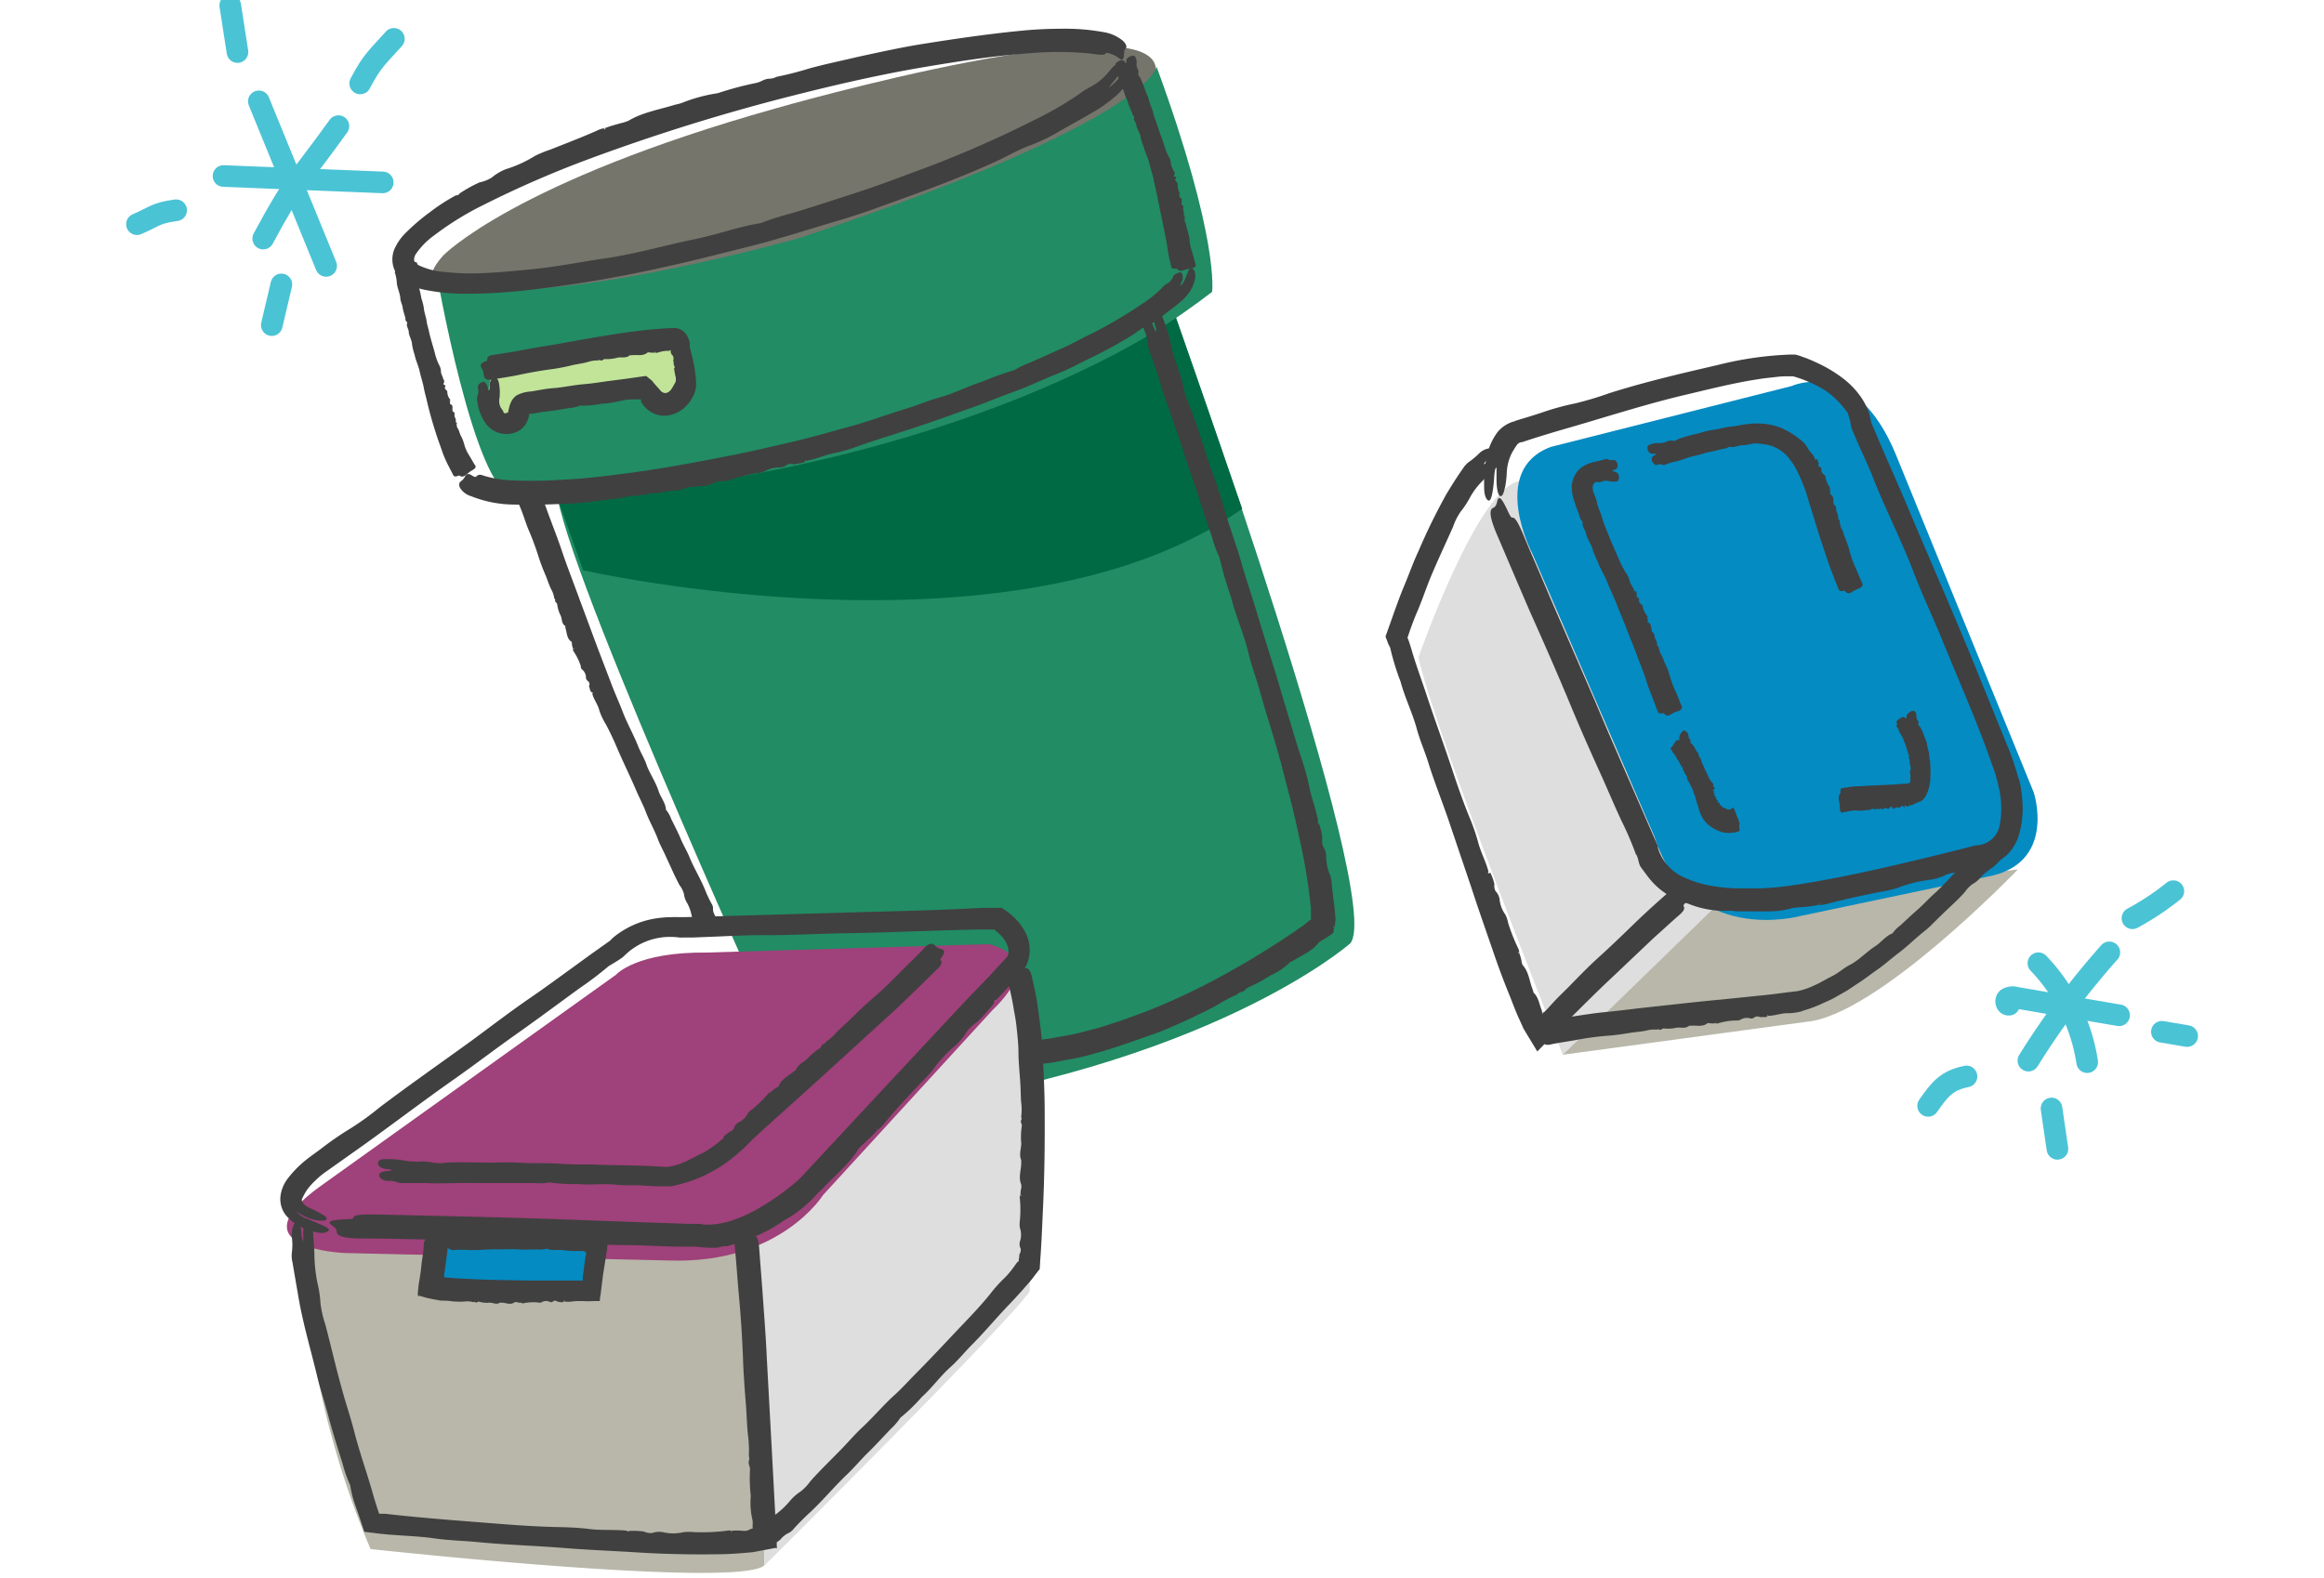
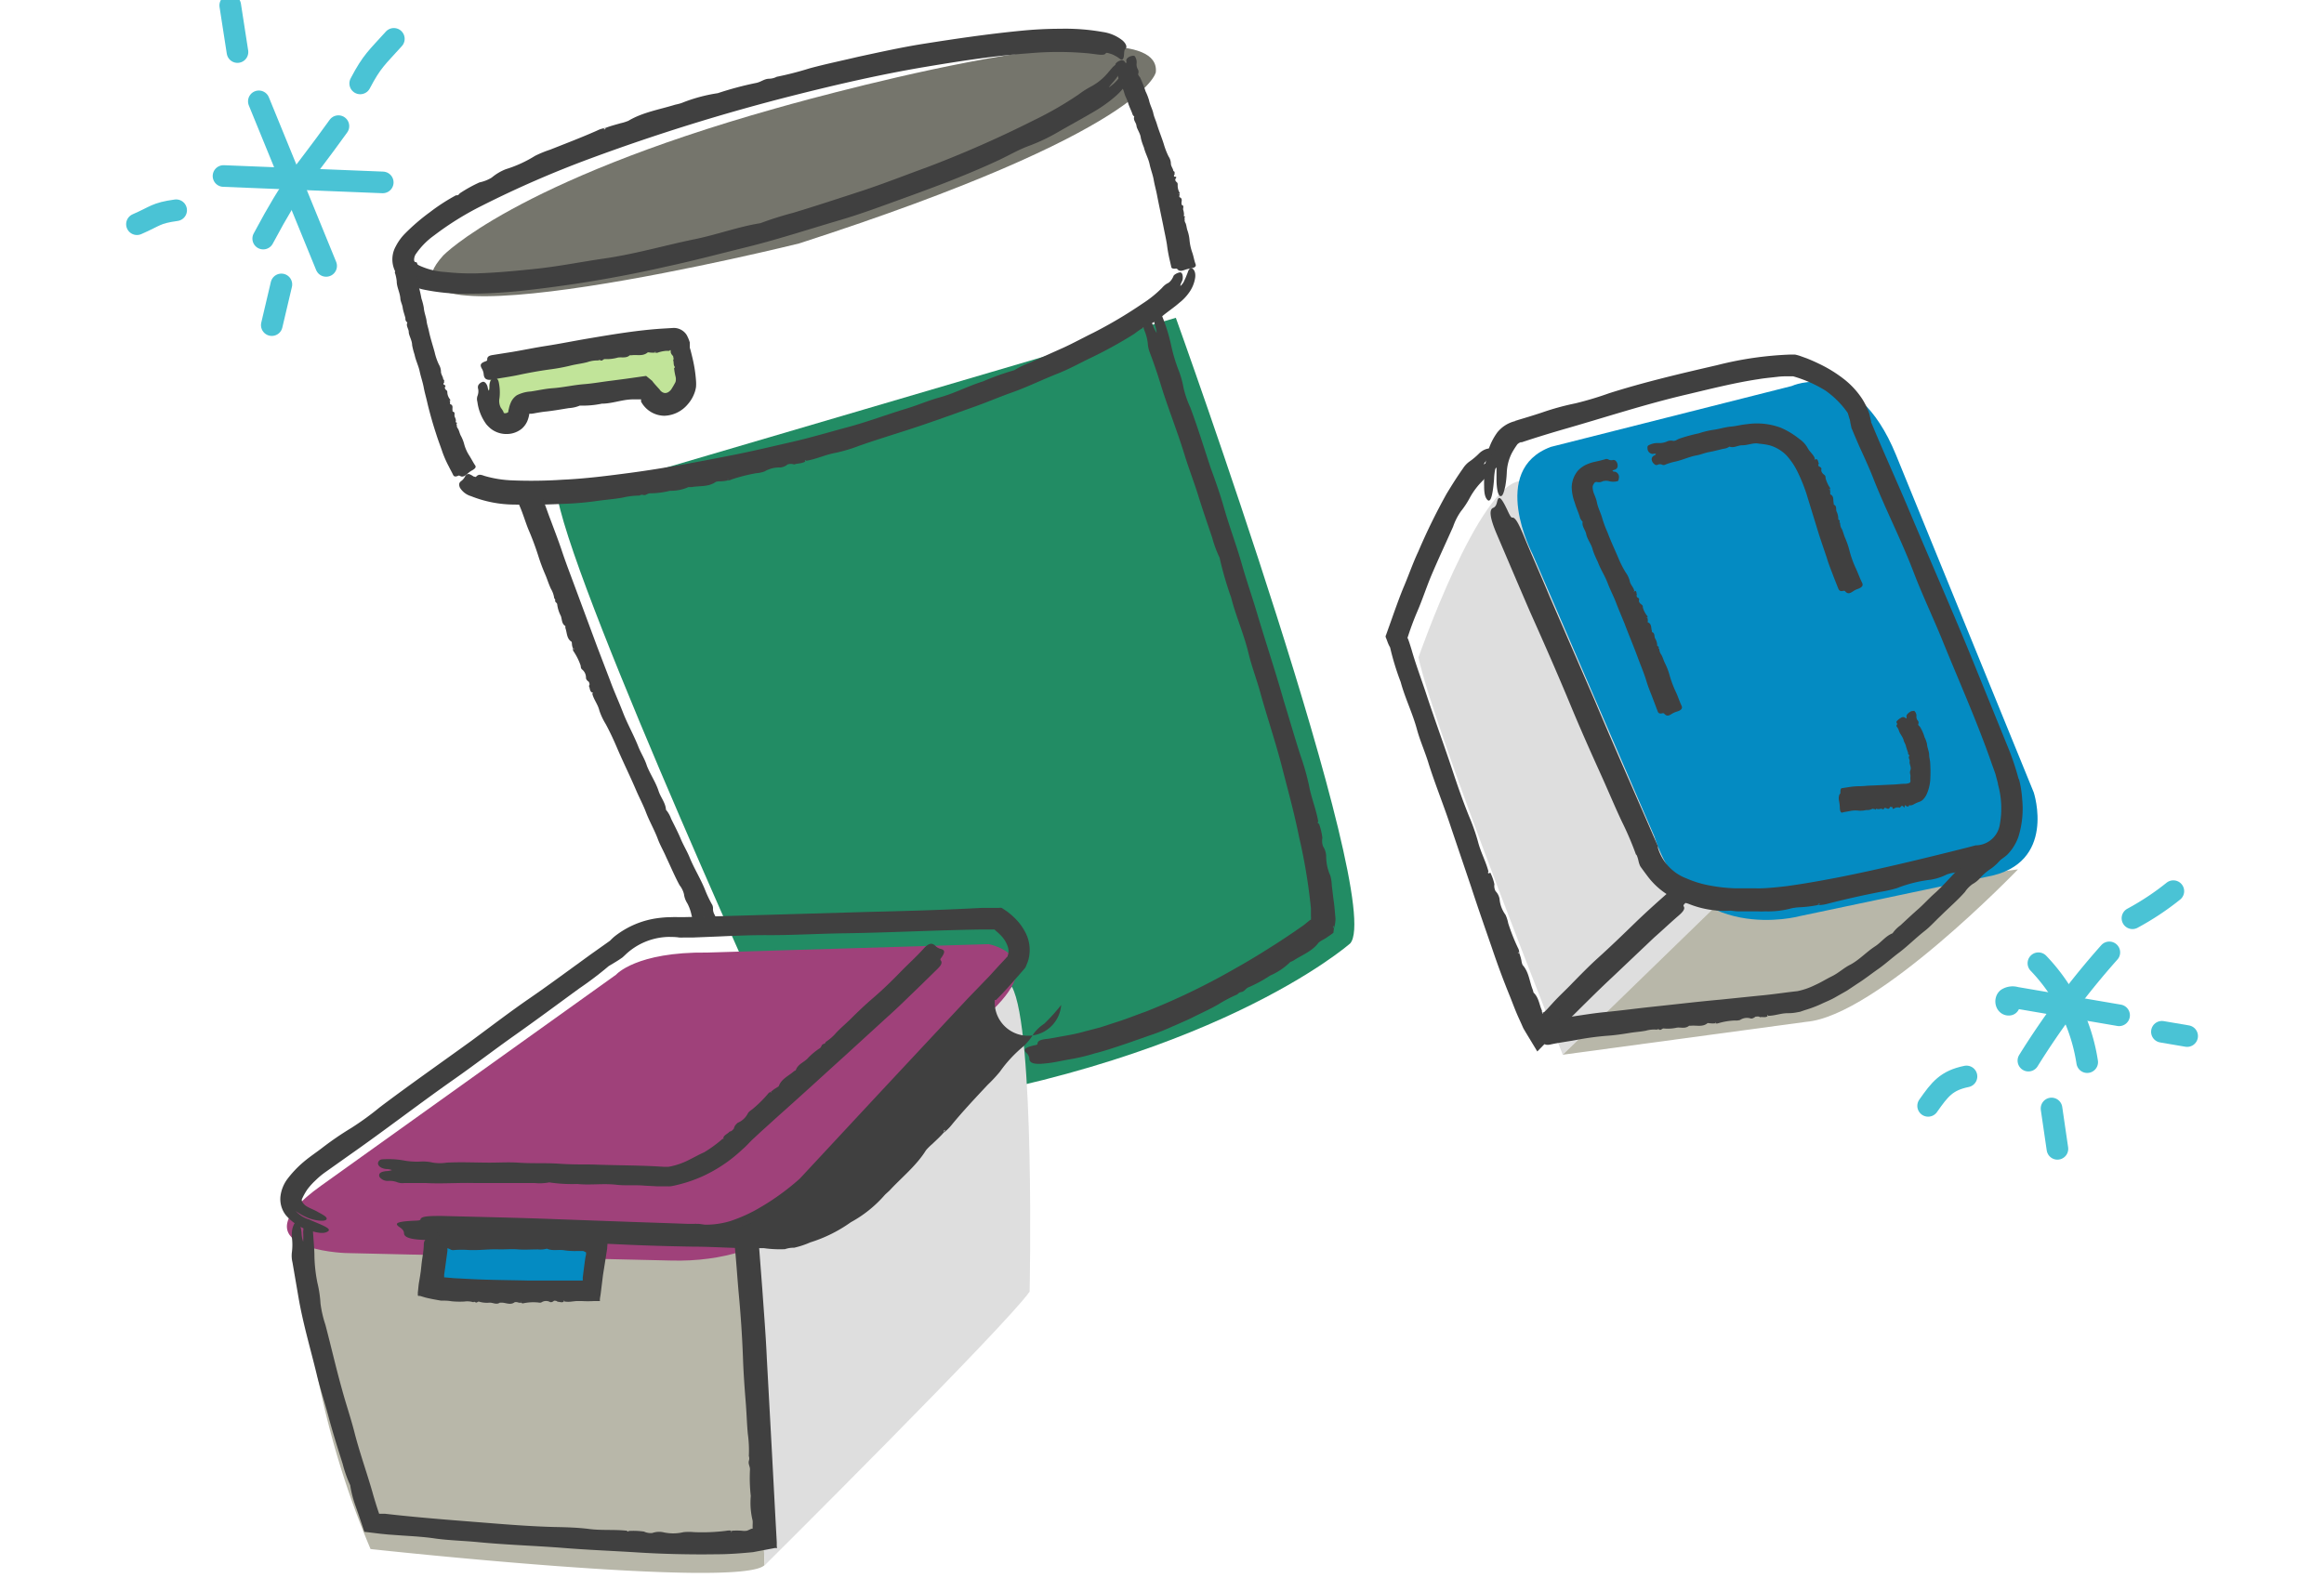
<svg xmlns="http://www.w3.org/2000/svg" id="Layer_1" data-name="Layer 1" viewBox="0 0 276.27 187.67">
  <title>pellet-3</title>
  <path d="M92.16,12.9S138.3-.36,137.4,8.59c0,0-1.09,7-42.41,20.36,0,0-52.89,13.11-42.3,1.43C52.69,30.38,61.07,21.65,92.16,12.9Z" style="fill:#75756c" />
  <path d="M168.62,78.18s7.19-20.68,12.2-21l22.84,50.88-17.88,17.37S170.68,87.51,168.62,78.18Z" style="fill:#dedede" />
  <path d="M239.89,103.38s-16.77,17.45-25.19,18.13l-28.92,3.91,17.88-17.37Z" style="fill:#b8b7a9" />
  <path d="M139.78,37.79s25,69.5,20.73,74.39c0,0-16.81,14.86-56.44,20,0,0-7.68-.61-10.45-6.13,0,0-24.82-54.4-27.3-66.66Z" style="fill:#228c64" />
  <path d="M182.19,65.9s-5.27-10,2.17-12.76L213,45.9s7.58-3.54,12.39,8.19l16.38,40.15s2.78,8.47-5.49,10l-22.34,4.7s-13.1,3.59-17.28-9.49Z" style="fill:#048bc2" />
-   <path d="M51.85,32.25S56.36,58.37,61,59c0,0,48.87,2,83.09-24.29,0,0,.93-6.22-6.6-26.78,0,0-.52,6.37-42.42,20.36C95.09,28.32,57.36,38.9,51.85,32.25Z" style="fill:#228c64" />
  <path d="M76.48,45.77s2.65,4.64,5.24.16l-1.39-5.69L58.68,43.48S56.59,50.06,60,50.17l2.56-2.58Z" style="fill:#c1e499" />
-   <path d="M66.32,59.35l3,8.46s51.46,11.7,78.35-7.31l-7.86-22.71S115.15,55.82,66.32,59.35Z" style="fill:#006a44" />
  <path d="M51.16,152.64l1-6.48,19,.37-1,6.11S60.13,155.62,51.16,152.64Z" style="fill:#75756c" />
  <path d="M90.89,186.11s-.75-34.37-2.64-37.34l-52.42-1.14a105.75,105.75,0,0,0,8.22,36.57S88,189,90.89,186.11Z" style="fill:#b8b7a9" />
  <path d="M122.4,153.59s.66-31.26-2.11-36.26l-32,31.44,2.64,37.34S119.52,157.69,122.4,153.59Z" style="fill:#dedede" />
  <path d="M41.05,149s-13.47-.45-2.89-8L73.24,115.9s2.35-2.73,10.85-2.63l33.43-1s7.24,1.3.46,7.85l-20.15,22s-5.06,8.16-18.14,7.77Z" style="fill:#9f417a" />
  <polygon points="52.2 146.16 51.16 152.64 70.19 152.65 71.23 146.53 52.2 146.16" style="fill:#048bc2" />
  <path d="M54.36,23.22c-.06,0-.1,0-.15,0a23,23,0,0,0-3.09,2,24.48,24.48,0,0,0-3,2.58,6.06,6.06,0,0,0-1.06,1.47,3.19,3.19,0,0,0,1.35,4.43,5.42,5.42,0,0,0,.89.42c.3.12.58.19.85.27a24.31,24.31,0,0,0,5.85.53c1.89,0,3.76-.13,5.61-.3a149,149,0,0,0,17.65-2.93c3.16-.68,6.29-1.51,9.41-2.28,3.74-.92,7.38-2.12,11.06-3.2,2.57-.75,5.08-1.69,7.59-2.6,3.88-1.4,7.74-2.85,11.48-4.6,1.17-.56,2.35-1.24,3.56-1.68a22.15,22.15,0,0,0,3.51-1.68c1.43-.82,2.87-1.6,4.27-2.43a17,17,0,0,0,2.36-1.68,8.31,8.31,0,0,0,2-2.51,2.65,2.65,0,0,0,.3-1.42,1.28,1.28,0,0,0-.27-.73c-.25-.29-.37,0-.47.54a5.39,5.39,0,0,1-1,1.8,5.32,5.32,0,0,1-1.25,1.18c.28-.42.75-.85,1.05-1.33a2.65,2.65,0,0,0,.45-1.1c.05-.32-.08-.53-.2-.56s-.44.21-.81.55c-.21.23-.5.6-.81.94a6.63,6.63,0,0,1-1.85,1.42,11.27,11.27,0,0,0-1.44.93,42.34,42.34,0,0,1-5.34,3.07,132.64,132.64,0,0,1-12.66,5.57c-2.53.92-5.09,1.93-7.63,2.77-2.79.91-5.54,1.82-8.33,2.66a40.27,40.27,0,0,0-3.85,1.22c-2.58.41-5.12,1.35-7.74,1.89-3.57.73-7.09,1.77-10.82,2.31-2.58.37-5.29.92-8,1.21-2.44.26-4.88.49-7.3.56A28.47,28.47,0,0,1,53,32.35a8.59,8.59,0,0,1-3.19-.79c-.37-.22-.56-.45-.58-.59a1.24,1.24,0,0,1,.26-.84A8.88,8.88,0,0,1,51.6,28a35.54,35.54,0,0,1,5.65-3.52,123.41,123.41,0,0,1,13-5.66,237.19,237.19,0,0,1,23.92-7.43c5.21-1.32,10.45-2.53,15.73-3.42,4.12-.69,8.25-1.34,12.38-1.63a38.7,38.7,0,0,1,7.06,0c1.1.11,1.92.33,2.11,0,.06-.13.37,0,.68.09a4,4,0,0,1,1.06.62c.19.09.35.06.41-.38s0-.69.2-.87.11-.58-.37-1a4.85,4.85,0,0,0-2.36-1,25.4,25.4,0,0,0-5-.38c-1.63,0-3.24.09-4.83.25-3.84.38-7.61.93-11.39,1.53-2.62.41-5.26,1-7.82,1.55-1.93.46-3.88.86-5.8,1.38a38.09,38.09,0,0,1-3.89,1h0a2.12,2.12,0,0,1-.86.23h0c-.65,0-1,.4-1.63.51a38.85,38.85,0,0,0-4.52,1.21A19.12,19.12,0,0,0,81,12.26a7.6,7.6,0,0,1-.74.19c-1.87.58-3.87.9-5.57,1.92a5.94,5.94,0,0,1-.94.29c-.58.17-1.15.31-1.74.54l-.09.18c-.35,0,0-.1.13-.18a3.53,3.53,0,0,0-1.1.34c-1.8.8-3.67,1.51-5.53,2.25a13.53,13.53,0,0,0-1.81.74,14.78,14.78,0,0,1-3.48,1.59,6.09,6.09,0,0,0-1.68,1l0,0a4.56,4.56,0,0,1-1.45.57h0A16.46,16.46,0,0,0,54.64,23,.43.43,0,0,1,54.36,23.22Z" style="fill:#404040" />
  <path d="M95.78,54.72s0,.05.08.07c1.18-.19,2.24-.72,3.46-.94a18.67,18.67,0,0,0,2.84-.85c1.74-.61,3.51-1.16,5.26-1.72,2.83-.9,5.62-1.92,8.43-2.92,1.52-.54,3-1.18,4.53-1.72,1.82-.65,3.54-1.5,5.34-2.21,1.25-.49,2.43-1.13,3.64-1.73a52,52,0,0,0,5.48-3,9.55,9.55,0,0,1,1.68-1.07,6.28,6.28,0,0,0,1.68-1.06c.66-.55,1.36-1,2-1.57a5.53,5.53,0,0,0,1.11-1.15,4.05,4.05,0,0,0,.76-1.78c.11-.73-.17-1.05-.35-1.16s-.37.07-.48.35a4.87,4.87,0,0,1-.18.47,4.28,4.28,0,0,1-.24.56,1.73,1.73,0,0,1-.5.72c0-.27.22-.52.27-.81s0-.85-.33-.81a1.45,1.45,0,0,0-.62.27.44.44,0,0,0-.14.16,1.29,1.29,0,0,1-.1.22,1.83,1.83,0,0,1-.27.39,1.1,1.1,0,0,1-.42.3,2.47,2.47,0,0,0-.58.51,13.58,13.58,0,0,1-2.28,1.84,53.5,53.5,0,0,1-5.84,3.47c-1.2.58-2.4,1.25-3.61,1.8l-4,1.79a9.56,9.56,0,0,0-1.82.88,31,31,0,0,0-3.74,1.34c-1.74.53-3.37,1.42-5.19,1.91-1.26.35-2.54.9-3.84,1.3-2.36.71-4.66,1.59-7.06,2.23-2.19.59-4.38,1.24-6.6,1.75s-4.61,1.08-6.93,1.54c-4.1.81-8.2,1.59-12.33,2.14-2.65.35-5.3.69-7.94.81a56.85,56.85,0,0,1-6.11.08,13.55,13.55,0,0,1-3.22-.52c-.43-.15-.71-.25-1,.06-.09.12-.19,0-.33,0a2.06,2.06,0,0,0-.53-.29c-.15,0-.31,0-.46.26a1.56,1.56,0,0,1-.48.58c-.23.16-.31.39-.15.77A2.3,2.3,0,0,0,56,59a14,14,0,0,0,5.19,1c2,.05,3.91,0,5.84-.09a35.76,35.76,0,0,0,4-.35c1-.14,2-.21,3-.39a8.76,8.76,0,0,1,2-.24h0a.49.49,0,0,1,.44-.07h0c.34.08.49-.21.84-.2a9.86,9.86,0,0,0,2.33-.3,5.07,5.07,0,0,0,2.2-.44s.25,0,.38,0c1-.17,2,0,2.88-.62a1.4,1.4,0,0,1,.49-.06,4.71,4.71,0,0,0,.91-.11l0-.15c.18,0,0,.09-.06.14A1,1,0,0,0,87,57a20.38,20.38,0,0,1,2.89-.73,3.77,3.77,0,0,0,1-.21,3.43,3.43,0,0,1,1.84-.47,1.55,1.55,0,0,0,.89-.36h0a1.19,1.19,0,0,1,.78,0h0c.44-.15.94-.09,1.34-.36C95.65,54.79,95.66,54.73,95.78,54.72Z" style="fill:#404040" />
  <path d="M139.41,20.4s.05,0,.08,0c0-.35-.31-.6-.3-1a1.59,1.59,0,0,0-.27-.79,8.76,8.76,0,0,1-.57-1.47c-.25-.8-.58-1.58-.82-2.38-.13-.44-.34-.85-.43-1.3s-.4-1-.51-1.55a6.72,6.72,0,0,0-.41-1.05,14.12,14.12,0,0,0-.64-1.63c-.1-.16-.29-.3-.22-.51a.63.63,0,0,0-.09-.54,1.21,1.21,0,0,1-.11-.68,1.28,1.28,0,0,0-.19-.77c-.06-.11-.19-.12-.37-.08-.39.07-.69.33-.68.57a.33.33,0,0,1,0,.27c-.13,0-.14-.12-.2-.19a.46.46,0,0,0-.51-.1,1.1,1.1,0,0,0-.53.35.21.21,0,0,0,0,.24.37.37,0,0,1,0,.39c-.08.11,0,.19,0,.26a3.69,3.69,0,0,1,.31.84c.16.64.56,1.19.72,1.83.1.38.32.71.42,1.08s.3.77.45,1.15c.08.18.09.38.3.51-.16.44.22.71.26,1.1s.48.93.52,1.48a7.32,7.32,0,0,0,.36,1.09c.16.68.53,1.3.68,2s.38,1.23.49,1.87.31,1.31.43,2c.23,1.15.47,2.3.71,3.46.14.74.31,1.47.43,2.21A16.8,16.8,0,0,0,139,30.7l.23,1c0,.16.13.29.53.24.15,0,.16,0,.21.08.19.21.4.24.85.08a3.55,3.55,0,0,1,.66-.17c.54-.08.74-.23.65-.51-.17-.44-.23-.9-.38-1.34a6.27,6.27,0,0,1-.35-1.6,4.7,4.7,0,0,0-.25-1.11c-.09-.27-.1-.56-.21-.83a.68.68,0,0,1-.09-.56h0c-.09,0-.07-.07,0-.13h0c.11-.12-.17-.11-.12-.22s0-.45-.07-.67.17-.49-.2-.61c0,0,0-.08,0-.12-.05-.27.19-.63-.26-.79,0,0,0-.1,0-.15s.06-.19,0-.27l-.14,0c.07-.07.09,0,.13,0s.07-.12,0-.17A1.69,1.69,0,0,1,140,22c0-.09,0-.2-.05-.27s-.36-.26-.18-.51-.06-.18-.2-.23h0c0-.08-.06-.15.08-.25h0c-.07-.12.07-.3-.12-.38S139.39,20.43,139.41,20.4Z" style="fill:#404040" />
  <path d="M52.61,45.13l.08,0c0-.35-.29-.59-.27-1a1.78,1.78,0,0,0-.25-.79,7,7,0,0,1-.5-1.46c-.22-.8-.48-1.59-.66-2.4-.08-.44-.25-.87-.3-1.32s-.29-1-.33-1.57a7.27,7.27,0,0,0-.28-1.09,14.13,14.13,0,0,0-.4-1.68c-.06-.17-.23-.33-.12-.53a.66.66,0,0,0,0-.55,1.13,1.13,0,0,1,0-.68,1.31,1.31,0,0,0,0-.76c0-.12-.17-.14-.35-.15-.39,0-.75.18-.78.42s0,.17-.08.26-.11-.15-.16-.22a.45.45,0,0,0-.48-.21,1,1,0,0,0-.6.25c-.09.08-.06.16-.05.24a.38.38,0,0,1-.1.38.25.25,0,0,0,0,.27,4.78,4.78,0,0,1,.18.9c0,.68.36,1.3.43,2,0,.38.23.75.28,1.14s.21.81.32,1.22c0,.19,0,.39.24.54-.2.43.16.75.16,1.14s.4,1,.4,1.55a8.16,8.16,0,0,0,.29,1.13c.14.7.47,1.34.61,2s.36,1.26.48,1.91.33,1.33.47,2c.29,1.18.62,2.35,1,3.5.23.75.52,1.48.77,2.23a12.64,12.64,0,0,0,.75,1.68c.16.33.34.64.51,1,.08.15.21.26.58.1.14-.07.16,0,.22,0,.25.16.45.12.83-.18A3.34,3.34,0,0,1,56,56c.49-.25.64-.45.48-.67s-.44-.75-.67-1.12a4.77,4.77,0,0,1-.64-1.44,4.54,4.54,0,0,0-.41-1c-.12-.25-.17-.52-.3-.77a.63.63,0,0,1-.15-.53h0c-.09,0-.08-.06,0-.12h0c.09-.13-.18-.09-.14-.2.08-.26-.07-.44-.13-.65s.13-.48-.24-.57c0,0,0-.08,0-.12-.07-.26.15-.63-.3-.76,0,0,0-.09,0-.14s0-.19,0-.26l-.13,0c.06-.07.09,0,.12,0a.12.12,0,0,0,0-.17,1.45,1.45,0,0,1-.31-.76c0-.09,0-.2-.06-.27s-.36-.24-.18-.5c.07-.09-.06-.17-.2-.21h0c0-.08-.07-.15.07-.25h0c-.07-.11.08-.29-.11-.37S52.6,45.17,52.61,45.13Z" style="fill:#404040" />
  <path d="M156.64,97.8s0-.06.07-.09c-.24-1.46-.82-2.8-1.1-4.31a29.24,29.24,0,0,0-1-3.53c-.7-2.16-1.33-4.36-2-6.54-1-3.53-2.16-7-3.21-10.53-.57-1.91-1.23-3.79-1.77-5.7-.65-2.28-1.49-4.49-2.14-6.77-.45-1.59-1-3.13-1.57-4.69-.8-2.41-1.54-4.84-2.43-7.21a11.94,11.94,0,0,1-.79-2.29,11.33,11.33,0,0,0-.66-2.29,20,20,0,0,1-.83-2.85,21.16,21.16,0,0,0-1-3.26c-.19-.51-.37-.66-.59-.72-.44-.12-.6.59-.34,1.57a4.42,4.42,0,0,1,.22,1,4.41,4.41,0,0,1-.46-.95c-.23-.51-.5-1-.79-1s-.35.4-.37.87a2.75,2.75,0,0,0,.23.95,5.31,5.31,0,0,1,.35,1.55,3.94,3.94,0,0,0,.29,1.08c.46,1.23.88,2.46,1.26,3.72.85,2.75,1.93,5.42,2.78,8.19.49,1.61,1.11,3.2,1.61,4.79.54,1.75,1.13,3.45,1.71,5.17a13.48,13.48,0,0,0,.87,2.35,40.08,40.08,0,0,0,1.38,4.76c.55,2.19,1.5,4.29,2.05,6.57.37,1.58,1,3.19,1.44,4.82.82,2.95,1.81,5.84,2.57,8.83.7,2.72,1.45,5.44,2,8.19a66.71,66.71,0,0,1,1.42,8.54V109a.62.62,0,0,1,0,.25l0,.13-.07,0,0,0-.15.11L155,110l-1.36.94c-.92.62-1.85,1.24-2.79,1.82-1.87,1.2-3.8,2.3-5.74,3.37a81.13,81.13,0,0,1-8.92,4.17c-1.2.42-2.38.91-3.59,1.28l-1.81.59-1.84.48a20,20,0,0,1-2.14.48l-2.16.39c-.69.06-1.31.17-1.31.57,0,.16-.22.18-.47.23-1,.24-1.28.46-.84.9a1,1,0,0,1,.33.65c0,.55.58.73,1.84.59,1-.08,2-.33,3-.5a22.46,22.46,0,0,0,2.94-.7c1.17-.29,2.31-.68,3.45-1.06s2.25-.79,3.39-1.18a24.58,24.58,0,0,0,2.33-.93c.76-.33,1.53-.66,2.25-1,1.11-.57,2.25-1.06,3.32-1.69a17.3,17.3,0,0,1,2.22-1.16v0a.77.77,0,0,1,.48-.28h0c.41-.08.49-.44.89-.58A16.53,16.53,0,0,0,151,116a7.78,7.78,0,0,0,2.33-1.55c0-.06.28-.13.42-.22,1-.66,2.24-1.1,3-2.14a2.57,2.57,0,0,1,.53-.34l.19-.11.35-.23c.22-.15.46-.31.69-.49l.06-.48-.11-.21c.12-.35.08.07.09.25a4.09,4.09,0,0,0,.21-1.25c-.07-.69-.11-1.38-.2-2s-.15-1.28-.24-1.9a4.74,4.74,0,0,0-.18-1.22,5.62,5.62,0,0,1-.49-2.33,2.29,2.29,0,0,0-.37-1.14v0a1.93,1.93,0,0,1-.08-1v0a7.48,7.48,0,0,0-.4-1.68A.21.21,0,0,1,156.64,97.8Z" style="fill:#404040" />
  <path d="M70.48,82.42s0,0-.07.07c.17.7.66,1.25.84,2A7.72,7.72,0,0,0,72,86.09c.54,1,1,2,1.42,3,.71,1.64,1.5,3.24,2.2,4.88.38.89.84,1.74,1.18,2.64.41,1.08,1,2.08,1.4,3.16.28.75.69,1.44,1,2.17.53,1.11,1,2.25,1.59,3.33a2.76,2.76,0,0,1,.52,1.06,2.61,2.61,0,0,0,.4,1.09,5.15,5.15,0,0,1,.49,1.36,5.69,5.69,0,0,0,.61,1.54.44.44,0,0,0,.48.25.68.68,0,0,0,.47-1,1.18,1.18,0,0,1-.1-.52c.17.09.22.27.33.41s.37.43.64.34a.71.71,0,0,0,.42-.58.68.68,0,0,0-.11-.46,1.38,1.38,0,0,1-.18-.76.89.89,0,0,0-.16-.52,14.3,14.3,0,0,1-.81-1.73c-.53-1.3-1.28-2.49-1.81-3.79-.31-.76-.75-1.47-1.06-2.22s-.75-1.59-1.14-2.38a3.45,3.45,0,0,0-.61-1.07c-.05-.83-.63-1.46-.88-2.23-.34-1.06-1-2-1.39-3-.23-.76-.69-1.47-1-2.23-.54-1.39-1.29-2.69-1.83-4.08S73,82.22,72.53,80.93l-1.53-4-2.63-7.09c-.56-1.52-1.14-3-1.65-4.56-.41-1.19-.86-2.36-1.3-3.54-.27-.69-.49-1.37-.74-2-.12-.33-.28-.61-.67-.51-.15,0-.19-.06-.26-.16-.31-.45-.54-.51-.92-.17a1.65,1.65,0,0,1-.61.33c-.52.17-.66.48-.42,1,.38.88.65,1.82,1,2.69A33.88,33.88,0,0,1,64,66.13a22.34,22.34,0,0,0,.84,2.24c.23.55.4,1.12.66,1.66a3,3,0,0,1,.39,1.14h0a.2.2,0,0,1,.1.25h0c0,.23.24.24.25.46a4,4,0,0,0,.42,1.34c.17.41.08.94.55,1.23,0,0,0,.16,0,.23.21.55.13,1.23.71,1.62.06,0,.06.19.07.29a1.59,1.59,0,0,0,.13.53h.14c0,.13-.09,0-.14,0a.39.39,0,0,0,.07.34A7.31,7.31,0,0,1,69,79.07c.07.18,0,.38.2.54a1.25,1.25,0,0,1,.46,1c0,.17.17.36.34.47h0c.06.16.15.32,0,.48h0c.14.24.08.57.33.76C70.41,82.36,70.47,82.34,70.48,82.42Z" style="fill:#404040" />
  <path d="M236.12,102.82c.1,0,.13,0,.19.05a5.05,5.05,0,0,0,1.19-.44,7.26,7.26,0,0,0,1.08-.76,5.75,5.75,0,0,0,1.36-2.16,11.22,11.22,0,0,0,.45-4.48,12.43,12.43,0,0,0-.4-2.46l0,.15a30.39,30.39,0,0,0-1.39-4.11l-4.47-11c-2.42-5.88-5-11.7-7.45-17.56-1.35-3.17-2.78-6.32-4.1-9.5l-.15-.35,0-.1s0-.06,0,0l-.21-.9a8.69,8.69,0,0,0-.78-1.66A9.84,9.84,0,0,0,219.1,45a15.88,15.88,0,0,0-2.85-1.74q-.74-.36-1.5-.66l-.78-.28a4.93,4.93,0,0,0-.6-.16h-.51a41.21,41.21,0,0,0-8.73,1.26c-4.33,1-8.62,2-12.84,3.34a39.28,39.28,0,0,1-4,1.2,31,31,0,0,0-4,1.1c-1.08.36-2.16.68-3.23,1l.12,0a3.88,3.88,0,0,0-2.2,1.38,7.48,7.48,0,0,0-1.32,3.24,16.12,16.12,0,0,0-.23,3.17c0,1,.18,1.36.38,1.58.42.45.66-.71.8-2.45a7.29,7.29,0,0,1,.29-1.81c0,.53,0,1.21,0,1.82,0,1,.16,1.92.45,2s.43-.47.6-1.2a12.58,12.58,0,0,0,.17-1.57,5.67,5.67,0,0,1,.6-2.34,9.62,9.62,0,0,1,.67-1.06c.06-.06.13-.08.18-.15a.48.48,0,0,0,.18-.08l.15,0c1.74-.58,3.51-1.12,5.28-1.63,4.8-1.38,9.52-2.93,14.38-4.06,2.82-.67,5.67-1.39,8.47-1.81.76-.13,1.51-.19,2.26-.28a8.29,8.29,0,0,1,1.1-.06c.33,0,.85,0,.78,0A15.36,15.36,0,0,1,217,46.44a10.78,10.78,0,0,1,2.65,2.66c.1.28.16.56.26.83l.07.42.05.21.06.3a.85.85,0,0,0,.09.22c.27.67.56,1.32.85,2,.6,1.31,1.21,2.62,1.74,4,1.45,3.65,3.27,7.17,4.73,11,1,2.62,2.29,5.33,3.38,8,2,4.93,4.18,9.79,5.91,14.78L237.2,92l.31,1.16,0,.1a10.58,10.58,0,0,1,.23,4.73,2.93,2.93,0,0,1-2.76,2.53l-.11,0h0l-1.35.35c-4.94,1.24-9.9,2.45-14.88,3.44-2.08.4-4.17.78-6.24,1.06-1,.12-2.07.23-3,.26a5.15,5.15,0,0,1-.69,0h-.95c-.48,0-1,0-1.49,0a19.41,19.41,0,0,1-3-.33,12.39,12.39,0,0,1-2.77-.84,5.62,5.62,0,0,1-3.41-3.63l0-.1,0-.1-.56-1.28c-2.31-5.32-4.67-10.63-6.93-16-1.8-4.14-3.6-8.3-5.4-12.45-1-2.42-2.09-4.83-3.09-7.26-.49-1.15-.95-2.18-1.35-2.09-.15,0-.3-.33-.49-.72-.78-1.68-1.11-2-1.3-1.16-.09.42-.24.63-.47.72-.5.21-.4,1.17.42,3.1,1.34,3.13,2.66,6.25,4,9.34,1.67,3.73,3.3,7.44,4.86,11.21,1.09,2.62,2.25,5.24,3.41,7.8.88,1.93,1.69,3.89,2.59,5.81a37.35,37.35,0,0,1,1.69,3.94h0l.1.13-.07-.19a4.11,4.11,0,0,1,.29.9v0a3.42,3.42,0,0,0,.18.54c.09.15.2.29.3.43s.41.56.67.9a8.86,8.86,0,0,0,4.73,3.15,11.44,11.44,0,0,0,5.06.84c.14,0,.56.08.86.08l1.58,0h.07l.23,0,.47,0a6.61,6.61,0,0,0,.88,0A10.53,10.53,0,0,0,213,108a6.5,6.5,0,0,1,1.06-.12,15,15,0,0,0,2-.25l.13-.16c.37,0,0,.1-.17.16a4.42,4.42,0,0,0,1.23-.16c2.05-.53,4.15-1,6.25-1.41a14.73,14.73,0,0,0,2-.45,16.07,16.07,0,0,1,4-1,6.56,6.56,0,0,0,1.94-.63h0a5.35,5.35,0,0,1,1.63-.28h0c.86-.25,1.77-.34,2.62-.66l-.2,0,.34-.11A.8.8,0,0,1,236.12,102.82Z" style="fill:#404040" />
  <path d="M176.89,103.76s0-.07.06-.1c-.31-1.23-.94-2.32-1.26-3.61a24.66,24.66,0,0,0-1.06-3c-.74-1.83-1.39-3.7-2-5.55-1-3-2.1-6-3.09-9-.54-1.64-1.15-3.26-1.64-4.91-.14-.49-.3-1-.46-1.46s-.16-.1,0-.65c.33-1,.68-1.92,1.08-2.85.56-1.31,1-2.65,1.55-4,.84-2,1.78-4,2.67-6a7.17,7.17,0,0,1,.93-1.83,10.42,10.42,0,0,0,1.1-1.69,8.8,8.8,0,0,1,1.48-1.94,18.28,18.28,0,0,1,1.82-1.71.75.75,0,0,0,.24-.25.57.57,0,0,0,.06-.27.39.39,0,0,0-.31-.44,1.17,1.17,0,0,0-.94.22,8.29,8.29,0,0,1-.75.51,2.11,2.11,0,0,1,.6-.71c.34-.35.76-.66.73-.94s-.48-.33-1-.19a2.17,2.17,0,0,0-.88.54,8.25,8.25,0,0,1-1.2,1,3,3,0,0,0-.71.78c-.71,1-1.33,2-1.94,3a72.86,72.86,0,0,0-3.37,6.88c-.63,1.34-1.12,2.76-1.69,4.11s-1.14,3-1.66,4.46l-.49,1.37c-.1.16,0,.31.06.46l.17.46a3.75,3.75,0,0,0,.26.53,31,31,0,0,0,1.26,4.12c.51,1.9,1.41,3.69,1.94,5.66.37,1.36,1,2.75,1.41,4.14.81,2.54,1.82,5,2.65,7.55l2.37,7c.79,2.43,1.64,4.85,2.48,7.28.61,1.81,1.27,3.61,2,5.41.37.9.69,1.8,1.09,2.71l.36.79.27.61c.1.19.22.37.32.55l1.35,2.23,2.77-2.83c2.06-2,4.1-4.1,6.21-6.06l4.89-4.64c1-.88,1.93-1.76,2.9-2.6.47-.4.86-.81.63-1.13-.08-.13.07-.25.22-.41.63-.68.69-1,.11-1.12a1.1,1.1,0,0,1-.61-.39c-.33-.43-.87-.34-1.67.38-1.3,1.15-2.57,2.29-3.8,3.48-1.48,1.44-2.94,2.85-4.47,4.23-1.05.95-2.07,2-3.05,3-.73.77-1.52,1.48-2.24,2.27l-.72.79c-.12.13-.27.27-.38.37a.17.17,0,0,1-.1,0h0c0,.09,0,.09,0,0h0c-.05-.15,0,.23-.09.18v0a.79.79,0,0,0-.05-.23l0-.05,0,0,0-.11c-.32-.68-.36-1.53-1-2.13,0,0-.06-.26-.11-.39-.38-.95-.44-2.07-1.18-2.88a1.67,1.67,0,0,1-.14-.51,5.71,5.71,0,0,0-.27-.93l-.15,0c0-.2.09,0,.15,0a1.14,1.14,0,0,0-.15-.6,23.32,23.32,0,0,1-1.16-2.94,4.23,4.23,0,0,0-.32-1,3.69,3.69,0,0,1-.71-1.9,1.78,1.78,0,0,0-.47-.91v0a1.31,1.31,0,0,1-.14-.82v0a5.75,5.75,0,0,0-.49-1.39C177,103.88,176.91,103.88,176.89,103.76Z" style="fill:#404040" />
  <path d="M210.16,120.71s0,.05.05.08c.8,0,1.52-.32,2.34-.31a5.15,5.15,0,0,0,.95-.08l.49-.09.55-.19a14.08,14.08,0,0,0,1.93-.72c.59-.28,1.22-.52,1.75-.84l1.34-.76,1.26-.84c.86-.54,1.63-1.16,2.45-1.73s1.68-1.36,2.55-2c1-.77,1.92-1.69,2.92-2.48.71-.54,1.29-1.22,1.94-1.82,1-1,2-1.84,2.91-2.87a3.47,3.47,0,0,1,.9-.93,3.42,3.42,0,0,0,1-.84,6.6,6.6,0,0,1,1.2-1A5.94,5.94,0,0,0,238,102a.46.46,0,0,0,.09-.57c-.18-.36-.69-.37-1.11,0a1.38,1.38,0,0,1-.47.33,1.4,1.4,0,0,1,.29-.5c.16-.25.3-.54.11-.75a.68.68,0,0,0-.71-.16.8.8,0,0,0-.42.31,1.54,1.54,0,0,1-.69.49,1,1,0,0,0-.46.37,16.89,16.89,0,0,1-1.44,1.49c-1.12,1-2.08,2.23-3.23,3.24-.66.59-1.27,1.27-1.93,1.85s-1.42,1.29-2.12,1.94a4,4,0,0,0-.93.94c-.84.33-1.35,1.09-2.09,1.56-1,.65-1.81,1.55-2.89,2.15-.76.36-1.42,1-2.19,1.38s-1.37.77-2.06,1.07a8.58,8.58,0,0,1-2.08.72c-1.49.16-3,.4-4.49.53l-4.69.48c-2.76.25-5.51.58-8.27.87-1.78.19-3.54.43-5.32.6-1.38.13-2.76.36-4.13.56l-2.41.37c-.38.06-.72.18-.68.58,0,.15-.11.17-.24.22-.55.23-.65.45-.36.89a1.43,1.43,0,0,1,.24.65c.08.54.39.73,1,.59,1-.22,2.06-.35,3.08-.54a33.23,33.23,0,0,1,3.72-.5c.87-.06,1.74-.19,2.6-.33.64-.11,1.29-.14,1.94-.27a3.57,3.57,0,0,1,1.31-.12h0a.24.24,0,0,1,.29,0h0c.22.1.32-.18.55-.14a4.94,4.94,0,0,0,1.53-.1c.49-.06,1,.16,1.46-.23,0,0,.17,0,.25,0,.64-.06,1.34.18,1.92-.29,0-.05.21,0,.32,0a2.48,2.48,0,0,0,.61,0l0-.14c.13.06,0,.09,0,.13a.5.5,0,0,0,.38,0,8,8,0,0,1,1.93-.32,1.76,1.76,0,0,0,.64-.06,1.48,1.48,0,0,1,1.24-.19c.17.07.43-.07.6-.21h0c.19,0,.38-.07.53.07h0c.3-.07.63.08.91-.12C210.08,120.76,210.08,120.69,210.16,120.71Z" style="fill:#404040" />
  <path d="M215.68,54.6l.07-.07c-.17-.5-.64-.8-.89-1.31a3.12,3.12,0,0,0-.93-1,9.6,9.6,0,0,0-2.26-1.37,8.16,8.16,0,0,0-4-.41c-.69.06-1.31.24-1.94.29s-1.49.33-2.25.41a11.57,11.57,0,0,0-1.54.39,19.65,19.65,0,0,0-2.36.65c-.23.1-.46.3-.74.23a1.19,1.19,0,0,0-.75.12,2.23,2.23,0,0,1-1,.15,2.28,2.28,0,0,0-1.07.25c-.17.07-.19.21-.17.4a.66.66,0,0,0,.66.65.53.53,0,0,1,.35,0c-.06.14-.18.15-.28.22a.49.49,0,0,0-.22.53.88.88,0,0,0,.4.53.31.31,0,0,0,.31,0,.63.63,0,0,1,.52,0,.39.39,0,0,0,.35,0,6.77,6.77,0,0,1,1.16-.36c.88-.18,1.69-.59,2.58-.75.51-.09,1-.31,1.52-.4s1.1-.25,1.65-.38a1.57,1.57,0,0,0,.74-.26c.54.2,1-.17,1.53-.16.69,0,1.33-.34,2-.19a8.42,8.42,0,0,1,1.27.2,4.62,4.62,0,0,1,2,1.21,8.47,8.47,0,0,1,1.33,2,20.6,20.6,0,0,1,1,2.46l1.44,4.69c.31,1,.67,2,1,3,.23.79.55,1.55.84,2.33l.53,1.34c.09.21.23.38.61.26.14,0,.17,0,.23.09.26.27.47.27.88,0a2.19,2.19,0,0,1,.61-.31c.51-.19.67-.42.49-.76-.28-.55-.48-1.14-.74-1.7a12.12,12.12,0,0,1-.75-2.09,9.08,9.08,0,0,0-.5-1.47c-.16-.36-.24-.74-.4-1.09a1.24,1.24,0,0,1-.21-.75h0c-.1,0-.09-.09-.06-.17h0c.09-.16-.19-.15-.16-.29a2,2,0,0,0-.21-.9c-.1-.27.07-.64-.33-.81,0,0,0-.1,0-.15-.11-.37.08-.84-.42-1.07,0,0,0-.13,0-.2a.9.9,0,0,0-.05-.37l-.13,0c.05-.1.09,0,.13,0a.19.19,0,0,0,0-.24,3.71,3.71,0,0,1-.5-1.11c0-.12,0-.27-.14-.38s-.45-.35-.35-.71c0-.14-.13-.25-.3-.3h0c-.06-.1-.13-.21,0-.35h0c-.12-.16-.06-.42-.29-.52C215.74,54.64,215.69,54.66,215.68,54.6Z" style="fill:#404040" />
  <path d="M227,95.69s0,0,0,.08a.85.85,0,0,0,.51-.13,4.15,4.15,0,0,1,.64-.29,1,1,0,0,0,.45-.27,2.23,2.23,0,0,0,.37-.5,4.64,4.64,0,0,0,.36-1,5.06,5.06,0,0,0,.13-.78,16.44,16.44,0,0,0,0-2c0-.36-.13-.7-.13-1.06s-.22-.81-.25-1.24a3.09,3.09,0,0,0-.29-.82,4.86,4.86,0,0,0-.54-1.24c-.08-.12-.27-.19-.2-.37a.39.39,0,0,0-.1-.42.75.75,0,0,1-.13-.52.76.76,0,0,0-.23-.57c-.07-.07-.19,0-.36,0-.35.16-.62.45-.6.62s.05.11,0,.21-.14-.06-.2-.08a.45.45,0,0,0-.47.06,1.59,1.59,0,0,0-.49.41c-.07.1,0,.13,0,.17a.21.21,0,0,1,0,.28c-.07.09,0,.13,0,.17a1.31,1.31,0,0,1,.27.49c.12.4.46.72.56,1.13.05.24.22.45.27.69a7.66,7.66,0,0,0,.25.77c0,.11,0,.25.19.34-.25.28.06.48,0,.74s.23.66.1,1,0,.5,0,.74a3.56,3.56,0,0,0,0,.52c0,.11,0,.19-.07.24l0,0a.65.65,0,0,1-.17.08,1.34,1.34,0,0,1-.42.06c-.47,0-.94.08-1.41.09l-2.5.12c-.53,0-1.06.09-1.6.08a8.81,8.81,0,0,0-1.24.12l-.72.11c-.11,0-.21.1-.2.5,0,.15,0,.15-.06.19s-.2.37-.1.84a4.66,4.66,0,0,1,.09.68c0,.54.13.76.32.69s.64-.12,1-.2A3.25,3.25,0,0,1,221,96.4a2.75,2.75,0,0,0,.81-.07c.2,0,.4,0,.6-.08s.26-.12.41,0h0c0-.09.06-.06.09,0h0c.08.13.09-.14.17-.08s.32.06.48,0,.34.24.45-.1c0,0,.06,0,.08,0,.2,0,.45.3.59-.12,0,0,.07,0,.11,0s.13.08.19,0V96c0,.08,0,.09,0,.12s.08.09.12.06a.87.87,0,0,1,.59-.17c.07,0,.14.08.2,0s.21-.31.38-.09.14,0,.17-.16h0c.06,0,.11,0,.18.11h0c.09,0,.23.12.31-.06S227,95.67,227,95.69Z" style="fill:#404040" />
  <path d="M194.21,70.34s0,0,.07-.06c-.07-.44-.46-.73-.54-1.19a2.91,2.91,0,0,0-.47-1,11.69,11.69,0,0,1-.91-1.8c-.43-1-.9-2-1.27-3a13.29,13.29,0,0,1-.61-1.63c-.18-.67-.53-1.28-.66-2-.1-.48-.35-.92-.43-1.27a2.16,2.16,0,0,1-.06-.53.75.75,0,0,1,.08-.24l.07-.11a.34.34,0,0,1,.4-.19.92.92,0,0,0,.64-.09,1.4,1.4,0,0,1,.81,0,2,2,0,0,0,.9,0c.14,0,.19-.16.21-.34a.66.66,0,0,0-.44-.8.53.53,0,0,1-.32-.08c.07-.13.2-.12.3-.17a.46.46,0,0,0,.32-.46.79.79,0,0,0-.26-.61.37.37,0,0,0-.33-.06.75.75,0,0,1-.54-.09.42.42,0,0,0-.38,0c-.43.12-.85.22-1.28.31a4.92,4.92,0,0,0-.85.28,3.13,3.13,0,0,0-1.1.78,3.2,3.2,0,0,0-.72,1.91,5.54,5.54,0,0,0,.37,1.89c.15.54.37,1,.56,1.57a1.35,1.35,0,0,0,.37.68c-.11.56.31.95.42,1.45.13.68.64,1.22.79,1.93a11.13,11.13,0,0,0,.59,1.39c.32.88.84,1.65,1.17,2.52s.7,1.54,1,2.33.66,1.63,1,2.46c.54,1.44,1.15,2.86,1.67,4.3.35.92.73,1.83,1,2.76.23.73.54,1.43.8,2.14l.47,1.24c.07.2.19.36.58.25.15,0,.17,0,.23.08.25.26.46.28.87,0a2.75,2.75,0,0,1,.63-.28c.52-.16.69-.38.53-.71-.26-.55-.43-1.12-.69-1.66a13,13,0,0,1-.74-2,7.55,7.55,0,0,0-.54-1.39c-.16-.33-.25-.69-.43-1a1.23,1.23,0,0,1-.24-.7h0c-.1,0-.09-.08-.07-.15h0c.07-.16-.2-.13-.18-.27a1.51,1.51,0,0,0-.26-.83c-.1-.26,0-.63-.37-.75,0,0,0-.1,0-.15-.12-.34,0-.81-.48-1-.05,0,0-.12,0-.19a.79.79,0,0,0-.06-.34l-.14,0c.05-.1.09,0,.13,0a.18.18,0,0,0,0-.22,2.81,2.81,0,0,1-.52-1c0-.12,0-.25-.13-.34s-.43-.3-.31-.62c0-.12-.11-.22-.26-.27h0c0-.1-.11-.19,0-.31h0c-.1-.14,0-.38-.21-.46C194.26,70.37,194.2,70.39,194.21,70.34Z" style="fill:#404040" />
-   <path d="M203.77,93.82l.08,0c.05-.2-.23-.26-.19-.46s-.08-.26-.18-.37a2,2,0,0,1-.4-.68c-.17-.38-.4-.75-.54-1.15a3.55,3.55,0,0,1-.28-.63c0-.28-.29-.48-.33-.77s-.2-.34-.3-.51a3.14,3.14,0,0,0-.49-.79c-.08-.07-.25-.1-.18-.25a.26.26,0,0,0-.09-.32.62.62,0,0,1-.15-.43.56.56,0,0,0-.1-.29,1.12,1.12,0,0,0-.33-.28c-.12-.07-.23,0-.35.14a1.18,1.18,0,0,0-.32.81.14.14,0,0,1,0,.17c-.11,0-.12,0-.18,0s-.17,0-.33.28l-.16.23a1.45,1.45,0,0,1-.15.23c-.14.16-.13.13-.13.12s0,0,0,0a.23.23,0,0,1-.07.13c-.07.08,0,.08,0,.09a.37.37,0,0,1,.19.24c.08.24.39.44.48.73s.23.29.29.46a2.5,2.5,0,0,0,.3.53c0,.08,0,.19.23.21-.2.28.13.34.13.55s.35.41.34.7.18.34.23.53.37.61.46.95.25.6.32.93.2.67.3,1a5.37,5.37,0,0,0,.35,1l.12.26.22.33A3.64,3.64,0,0,0,203,98a4.46,4.46,0,0,0,1.5.88,3.1,3.1,0,0,0,1.35.15,3.06,3.06,0,0,0,.79-.15c.12,0,.22-.14.11-.53,0-.15,0-.16,0-.21.1-.2,0-.39-.15-.82a5.93,5.93,0,0,1-.26-.63c-.18-.52-.27-.72-.31-.66s-.19.12-.31.18a.38.38,0,0,1-.44,0,.58.58,0,0,0-.28-.12c-.08,0-.12-.09-.2-.1s-.14,0-.08-.12h0c-.06.05-.05,0,0,0h0c.08-.11-.11.07-.08,0a.23.23,0,0,0,0-.09h0l-.35.32h0l0,0,0,0,.23-.22c.05-.06,0,0,0,0s.19-.24-.13-.14c0,0,0,0,0,0s.21-.36-.2-.29c0,0,0-.05,0-.08s.07-.11,0-.13l-.12,0c.06-.06.08,0,.11,0s.07-.08,0-.09a.4.4,0,0,1-.22-.33s.06-.11,0-.13-.31,0-.12-.22-.05-.08-.18-.07h0s0-.06.09-.15h0c-.05,0,.1-.18-.07-.18S203.76,93.85,203.77,93.82Z" style="fill:#404040" />
  <path d="M80.22,43.75s-.06,0-.09,0a7.17,7.17,0,0,0,.17,1,1.22,1.22,0,0,1,0,.68,9.69,9.69,0,0,1-.53.91c-.44.52-.89.5-1.27.1l-.1-.14c-.33-.36-.61-.67-.76-.86l-.11-.15-.24-.2-.48-.39-2.4.34-1.83.24c-1,.12-2.09.32-3.14.4-1.26.1-2.48.39-3.74.48-.87.06-1.73.26-2.59.39a4.22,4.22,0,0,0-1.67.45,2,2,0,0,0-.74.93,3.12,3.12,0,0,0-.19.59l-.08.33,0,.13s0,0,0,0,0,0-.08.07-.43.16-.49,0c0,0,0-.05,0-.06a3,3,0,0,0-.32-.5,1.73,1.73,0,0,1-.16-1.17,5.83,5.83,0,0,0-.09-1.87c-.07-.34-.23-.46-.43-.49-.41-.06-.67.39-.67.93a1.34,1.34,0,0,1-.07.57c-.13-.15-.12-.36-.18-.54s-.25-.55-.53-.52a.86.86,0,0,0-.56.43.69.69,0,0,0,0,.45,1.52,1.52,0,0,1-.1.83,1.17,1.17,0,0,0,0,.67,5.72,5.72,0,0,0,1.07,2.68,4.34,4.34,0,0,0,.53.52,3,3,0,0,0,1.8.63A2.87,2.87,0,0,0,62,51a2.56,2.56,0,0,0,.68-.91,3.75,3.75,0,0,0,.22-.74c0-.12,0-.12.07-.15h0l.08,0h0l.14,0,.32-.05c.42-.08.84-.15,1.25-.2,1-.1,1.91-.27,2.86-.42a4,4,0,0,0,1.31-.3,11.06,11.06,0,0,0,2.62-.23c1.21,0,2.37-.48,3.62-.51l.68,0,.17,0,.13,0,.06,0a.13.13,0,0,1,0,.06.45.45,0,0,0,0,.11.19.19,0,0,0,0,.1,3.19,3.19,0,0,0,2.78,1.68,3.79,3.79,0,0,0,2.78-1.38,4.16,4.16,0,0,0,.76-1.26,3.32,3.32,0,0,0,.21-.79,4.67,4.67,0,0,0,0-.74,16.25,16.25,0,0,0-.36-2.44c-.09-.4-.19-.8-.29-1.19l-.09-.3L82,40.72a4.46,4.46,0,0,0-.39-.92A1.81,1.81,0,0,0,80,39l-1.49.09c-2.83.2-5.59.66-8.33,1.12-1.76.29-3.49.65-5.24.92-1.36.21-2.7.49-4,.71l-2.34.37c-.37.06-.7.15-.68.55,0,.15-.11.17-.24.22-.55.2-.66.41-.39.87a1.55,1.55,0,0,1,.21.66c.05.54.35.74,1,.63,1.05-.2,2.1-.33,3.13-.55q1.86-.4,3.72-.66a22,22,0,0,0,2.57-.48c.63-.15,1.28-.22,1.91-.39a3.75,3.75,0,0,1,1.29-.2h0a.24.24,0,0,1,.28,0h0c.23.09.31-.19.54-.16a4.85,4.85,0,0,0,1.51-.18c.47-.08,1,.11,1.42-.28,0,0,.16,0,.25,0,.63-.08,1.3.15,1.86-.32.06-.05.21,0,.32,0a2.25,2.25,0,0,0,.58,0l0-.14c.12.07,0,.09,0,.13a.43.43,0,0,0,.37,0,4.15,4.15,0,0,1,.93-.19l.41,0,0,0s0,.09,0,0,.11-.09.14-.07,0,0,0,0l0,0a1.11,1.11,0,0,1,0,.17c0,.17.13.38.29.52h0c0,.16.12.34,0,.49h0c.11.26,0,.58.21.81C80.16,43.68,80.23,43.67,80.22,43.75Z" style="fill:#404040" />
-   <path d="M118.26,118.91c.06,0,.1,0,.15,0,.92-.91,1.76-1.87,2.61-2.84l.73-.84a1,1,0,0,0,.24-.4l.16-.39a3.47,3.47,0,0,0,.19-.72,4.49,4.49,0,0,0-.45-2.85,6.41,6.41,0,0,0-1.15-1.59,8.52,8.52,0,0,0-.71-.65l-.29-.23-.33-.22-.33-.22a1.26,1.26,0,0,0-.39,0c-.23,0-.6,0-.74,0l-.41,0-.82,0-1.62.08c-4,.2-8,.3-12,.4L83.78,109l-2.6.06-.57,0a5.88,5.88,0,0,0-.73,0,12.08,12.08,0,0,0-1.47.09A10.51,10.51,0,0,0,73,111.4c-.16.14-.35.32-.48.46h0v0l-2.34,1.66-2.38,1.73c-1.58,1.15-3.16,2.3-4.77,3.41-2.39,1.64-4.69,3.41-7,5.11-3.62,2.62-7.28,5.18-10.85,7.87a34.63,34.63,0,0,1-3.44,2.5,37.11,37.11,0,0,0-3.46,2.37c-.71.55-1.41,1-2.17,1.64a12.71,12.71,0,0,0-2,2.12,4.36,4.36,0,0,0-.76,1.91,3.11,3.11,0,0,0,.63,2.32,6,6,0,0,0,3.24,1.94c1,.27,1.46.18,1.74,0,.55-.34-.61-.73-2.25-1.44A3.56,3.56,0,0,1,35.15,144a6.54,6.54,0,0,0,1.61.88c.91.31,1.9.38,2.05.12s-.36-.52-1-.87c-.39-.24-.89-.41-1.26-.63a1.54,1.54,0,0,1-.61-.57.41.41,0,0,1,0-.44,7.39,7.39,0,0,1,.6-1.06,8.16,8.16,0,0,1,1-1.1,9.1,9.1,0,0,1,1.21-1l2.82-2c4.16-2.91,8.15-6,12.32-8.93,2.43-1.7,4.81-3.53,7.21-5.23,2.62-1.85,5.17-3.74,7.74-5.62a41.65,41.65,0,0,0,3.52-2.67l.8-.48.4-.25.44-.3.13-.12.13-.12a7.69,7.69,0,0,1,5.16-2.2c.44,0,.88,0,1.32.07a4,4,0,0,0,.53,0h.37l.75,0,3-.12c2-.09,4.06-.18,6.12-.16,2.86,0,5.9-.18,8.86-.22,5.41-.08,10.79-.37,16.22-.45l1.57,0c.05,0,.09,0,.13.07l.21.18a7.47,7.47,0,0,1,.57.55,3.48,3.48,0,0,1,.72,1.2,1.6,1.6,0,0,1,0,1.12c0,.07,0,.09-.07.13l-.26.29-.64.68-1.26,1.38L115,118.78q-5.31,5.68-10.63,11.38l-9.3,10a29,29,0,0,1-5.32,3.77,18.44,18.44,0,0,1-2.9,1.26,10.08,10.08,0,0,1-2.91.44c-.31,0-.59-.08-.89-.1l-.26,0a.63.63,0,0,0-.22,0h-.28l-.55,0-2.21-.08-4.41-.15-8.84-.32c-4.58-.18-9.19-.27-13.78-.39l-8-.18c-1.28,0-2.44,0-2.51.4,0,.16-.43.15-.87.17-1.91.1-2.34.29-1.59.78.35.24.49.46.5.7,0,.54.92.8,3,.81,3.43,0,6.87.12,10.29.17,4.14.05,8.25.16,12.39.35,2.87.14,5.77.22,8.63.27,2.15,0,4.29.16,6.45.18h1.85l.16,0a13.5,13.5,0,0,0,2.52.12h0a3.05,3.05,0,0,1,1.08-.17h0a10.39,10.39,0,0,0,1.93-.64,16.9,16.9,0,0,0,4.81-2.39,14.58,14.58,0,0,0,4-3.2,2.76,2.76,0,0,1,.3-.29c.11-.11.25-.22.34-.32,1.45-1.56,3.16-2.92,4.29-4.74a6.56,6.56,0,0,1,.75-.75c.47-.45.94-.87,1.39-1.39v-.21c.31-.22,0,.09,0,.23a5.14,5.14,0,0,0,.89-.87c1.35-1.65,2.83-3.22,4.31-4.8a17.88,17.88,0,0,0,1.44-1.54,15.43,15.43,0,0,1,2.77-3,7,7,0,0,0,1.3-1.61l0,0a5.22,5.22,0,0,1,1.23-1.13l0,0a22.34,22.34,0,0,0,2-2.22A.52.52,0,0,1,118.26,118.91Z" style="fill:#404040" />
+   <path d="M118.26,118.91c.06,0,.1,0,.15,0,.92-.91,1.76-1.87,2.61-2.84l.73-.84a1,1,0,0,0,.24-.4l.16-.39a3.47,3.47,0,0,0,.19-.72,4.49,4.49,0,0,0-.45-2.85,6.41,6.41,0,0,0-1.15-1.59,8.52,8.52,0,0,0-.71-.65l-.29-.23-.33-.22-.33-.22a1.26,1.26,0,0,0-.39,0c-.23,0-.6,0-.74,0l-.41,0-.82,0-1.62.08c-4,.2-8,.3-12,.4L83.78,109l-2.6.06-.57,0a5.88,5.88,0,0,0-.73,0,12.08,12.08,0,0,0-1.47.09A10.51,10.51,0,0,0,73,111.4c-.16.14-.35.32-.48.46h0v0l-2.34,1.66-2.38,1.73c-1.58,1.15-3.16,2.3-4.77,3.41-2.39,1.64-4.69,3.41-7,5.11-3.62,2.62-7.28,5.18-10.85,7.87a34.63,34.63,0,0,1-3.44,2.5,37.11,37.11,0,0,0-3.46,2.37c-.71.55-1.41,1-2.17,1.64a12.71,12.71,0,0,0-2,2.12,4.36,4.36,0,0,0-.76,1.91,3.11,3.11,0,0,0,.63,2.32,6,6,0,0,0,3.24,1.94c1,.27,1.46.18,1.74,0,.55-.34-.61-.73-2.25-1.44A3.56,3.56,0,0,1,35.15,144a6.54,6.54,0,0,0,1.61.88c.91.31,1.9.38,2.05.12s-.36-.52-1-.87c-.39-.24-.89-.41-1.26-.63a1.54,1.54,0,0,1-.61-.57.41.41,0,0,1,0-.44,7.39,7.39,0,0,1,.6-1.06,8.16,8.16,0,0,1,1-1.1,9.1,9.1,0,0,1,1.21-1l2.82-2c4.16-2.91,8.15-6,12.32-8.93,2.43-1.7,4.81-3.53,7.21-5.23,2.62-1.85,5.17-3.74,7.74-5.62a41.65,41.65,0,0,0,3.52-2.67l.8-.48.4-.25.44-.3.13-.12.13-.12a7.69,7.69,0,0,1,5.16-2.2c.44,0,.88,0,1.32.07a4,4,0,0,0,.53,0h.37l.75,0,3-.12c2-.09,4.06-.18,6.12-.16,2.86,0,5.9-.18,8.86-.22,5.41-.08,10.79-.37,16.22-.45l1.57,0c.05,0,.09,0,.13.07l.21.18a7.47,7.47,0,0,1,.57.55,3.48,3.48,0,0,1,.72,1.2,1.6,1.6,0,0,1,0,1.12c0,.07,0,.09-.07.13l-.26.29-.64.68-1.26,1.38L115,118.78q-5.31,5.68-10.63,11.38l-9.3,10a29,29,0,0,1-5.32,3.77,18.44,18.44,0,0,1-2.9,1.26,10.08,10.08,0,0,1-2.91.44c-.31,0-.59-.08-.89-.1l-.26,0a.63.63,0,0,0-.22,0h-.28l-.55,0-2.21-.08-4.41-.15-8.84-.32c-4.58-.18-9.19-.27-13.78-.39c-1.28,0-2.44,0-2.51.4,0,.16-.43.15-.87.17-1.91.1-2.34.29-1.59.78.35.24.49.46.5.7,0,.54.92.8,3,.81,3.43,0,6.87.12,10.29.17,4.14.05,8.25.16,12.39.35,2.87.14,5.77.22,8.63.27,2.15,0,4.29.16,6.45.18h1.85l.16,0a13.5,13.5,0,0,0,2.52.12h0a3.05,3.05,0,0,1,1.08-.17h0a10.39,10.39,0,0,0,1.93-.64,16.9,16.9,0,0,0,4.81-2.39,14.58,14.58,0,0,0,4-3.2,2.76,2.76,0,0,1,.3-.29c.11-.11.25-.22.34-.32,1.45-1.56,3.16-2.92,4.29-4.74a6.56,6.56,0,0,1,.75-.75c.47-.45.94-.87,1.39-1.39v-.21c.31-.22,0,.09,0,.23a5.14,5.14,0,0,0,.89-.87c1.35-1.65,2.83-3.22,4.31-4.8a17.88,17.88,0,0,0,1.44-1.54,15.43,15.43,0,0,1,2.77-3,7,7,0,0,0,1.3-1.61l0,0a5.22,5.22,0,0,1,1.23-1.13l0,0a22.34,22.34,0,0,0,2-2.22A.52.52,0,0,1,118.26,118.91Z" style="fill:#404040" />
  <path d="M74.59,182.12s0-.06-.08-.1c-1.53-.17-3.06,0-4.66-.23-1.19-.14-2.57-.19-3.86-.21-2.4-.06-4.81-.23-7.2-.42-3.87-.31-7.75-.59-11.61-1L45.73,180l-.5,0h-.16l-.09-.26-.2-.61c-.17-.55-.34-1.09-.49-1.64-.69-2.41-1.54-4.76-2.16-7.19-.43-1.69-1-3.34-1.45-5-.73-2.59-1.32-5.2-2-7.78A13.38,13.38,0,0,1,38.1,155a13.77,13.77,0,0,0-.37-2.47,18.17,18.17,0,0,1-.35-3.07c0-1.18-.16-2.34-.19-3.48,0-.54-.17-.75-.36-.88-.39-.28-.75.35-.79,1.43a10,10,0,0,1,0,1.12,3.53,3.53,0,0,1-.2-1.11c-.07-.58-.18-1.19-.46-1.26s-.46.28-.61.78a3.56,3.56,0,0,0-.07,1.09,6.86,6.86,0,0,1,0,1.75,3.39,3.39,0,0,0,.07,1.22l.72,4.19c.53,3.07,1.4,6,2.13,9,.41,1.75,1,3.49,1.45,5.21.5,1.88,1.09,3.72,1.67,5.56a15.15,15.15,0,0,0,.89,2.53,13,13,0,0,0,.62,2.42l.42,1.2.31.92.33,1,.42.05,1.48.18.9.09,1.82.13c1.22.08,2.45.15,3.69.33,1.71.25,3.56.28,5.34.46,3.26.31,6.52.41,9.79.66,3,.25,6,.36,9,.55s6.29.27,9.48.22c1.4,0,2.83-.11,4.28-.25l1.64-.31.95-.18.24,0c.09,0,0-.13,0-.2l0-.47-.16-2.92-.44-8.28-.58-10.64c-.12-2.77-.35-5.54-.54-8.3l-.37-4.83c-.06-.77-.17-1.47-.58-1.48-.15,0-.17-.25-.22-.52-.23-1.14-.45-1.39-.89-.91a1,1,0,0,1-.66.35c-.54,0-.73.6-.6,1.87.22,2.06.34,4.14.53,6.2.23,2.49.4,5,.49,7.47.06,1.73.18,3.48.32,5.2.11,1.3.14,2.6.26,3.89a14.36,14.36,0,0,1,.12,2.63h0a.89.89,0,0,1,0,.58h0c-.1.42.18.66.13,1.11a19.69,19.69,0,0,0,.1,3.06,9,9,0,0,0,.22,2.93,2.91,2.91,0,0,1,0,.5c0,.14,0,.35,0,.45l0,0a.11.11,0,0,1-.08,0s0,0,0,0v0l-.19.07a3.89,3.89,0,0,1-.41.18,2.06,2.06,0,0,1-.62,0,8.71,8.71,0,0,0-1.14,0l-.08.14c-.22-.06,0-.09.1-.13a1.88,1.88,0,0,0-.72,0,23,23,0,0,1-3.81.16,6.58,6.58,0,0,0-1.26,0,5.29,5.29,0,0,1-2.47,0,2.44,2.44,0,0,0-1.24.1h0a1.88,1.88,0,0,1-1-.17h0a9.11,9.11,0,0,0-1.81-.07A.21.21,0,0,1,74.59,182.12Z" style="fill:#404040" />
-   <path d="M121.16,150l-.09,0s0,0-.06,0l-.18.22c-.13.18-.26.37-.42.58a9.29,9.29,0,0,1-1,1.17,16.79,16.79,0,0,0-1.71,1.91c-1,1.24-2.12,2.43-3.23,3.59-1.79,1.88-3.56,3.8-5.39,5.65-1,1-1.94,2.07-3,3-1.23,1.16-2.32,2.44-3.55,3.59-.86.8-1.62,1.69-2.44,2.54-1.25,1.29-2.56,2.54-3.76,3.89a5.61,5.61,0,0,1-1.19,1.24,5.67,5.67,0,0,0-1.26,1.13A10,10,0,0,1,92.32,180a11.51,11.51,0,0,0-1.77,1.65c-.26.29-.28.48-.21.67.14.4.72.36,1.27-.1a2.35,2.35,0,0,1,.62-.44,2.52,2.52,0,0,1-.44.62c-.24.32-.45.67-.29.9s.46.19.8.09a1.46,1.46,0,0,0,.56-.43,2.82,2.82,0,0,1,.91-.68,1.77,1.77,0,0,0,.61-.52c.63-.68,1.28-1.35,2-2,1.5-1.41,2.81-3,4.3-4.42.87-.83,1.65-1.77,2.5-2.6s1.8-1.87,2.69-2.8a7.52,7.52,0,0,0,1.17-1.36,20.31,20.31,0,0,0,2.54-2.46c1.21-1.07,2.15-2.43,3.4-3.55.87-.77,1.64-1.73,2.49-2.59,1.55-1.55,2.94-3.24,4.47-4.83.7-.74,1.39-1.48,2.06-2.26.34-.38.68-.77,1-1.22l.32-.41c.1-.16.33-.31.29-.54l.06-1c.16-2.1.23-4.21.33-6.31.17-3.72.21-7.45.19-11.18,0-2.4-.13-4.8-.26-7.22,0-.94-.13-1.88-.24-2.82s-.24-1.89-.38-2.83c-.14-1.1-.43-2.21-.66-3.3-.14-.53-.36-1-.75-.91-.15,0-.19-.13-.28-.3-.37-.72-.6-.82-1-.37a1.25,1.25,0,0,1-.59.41c-.51.18-.64.58-.37,1.33a28.87,28.87,0,0,1,.87,3.91,21.89,21.89,0,0,1,.36,2.43c.09.82.17,1.64.18,2.47,0,1.14.12,2.3.2,3.45.07.86.06,1.72.12,2.58a6.41,6.41,0,0,1,0,1.75h0a.41.41,0,0,1,0,.39h0c-.13.28.14.45.07.75a8.58,8.58,0,0,0-.06,2c0,.66-.29,1.32,0,2,0,0,0,.22,0,.33,0,.86-.36,1.72,0,2.57a1.18,1.18,0,0,1,0,.43,3.42,3.42,0,0,0-.09.79l.13.06c-.09.15-.09,0-.12-.08a.71.71,0,0,0-.08.5,14.11,14.11,0,0,1,0,2.6,3,3,0,0,0,0,.85,2.53,2.53,0,0,1,0,1.65,1.2,1.2,0,0,0,.1.84v0a1,1,0,0,1-.16.67v0a3.07,3.07,0,0,1-.07.6,1.6,1.6,0,0,0,0,.3l.06,0S121.19,150,121.16,150Z" style="fill:#404040" />
  <path d="M67.09,154.67s0,.06,0,.09a3,3,0,0,0,.95,0l.48-.05h.61a13.06,13.06,0,0,0,1.52,0l.38,0h.28a.15.15,0,0,0,0-.1c0-.26.07-.52.1-.78l.27-2.2.23-1.45.27-1.73c0-.62.3-1.45-.61-1.51-.32-.12-.65-.19-1-.28a4.58,4.58,0,0,0-1-.21c-.48-.05-.85-.1-1.27-.13-.88-.08-1.75-.06-2.61-.15-1-.11-2.06,0-3.09-.1-.71-.06-1.42,0-2.14,0-1.09,0-2.19,0-3.29.07a2.29,2.29,0,0,1-1,0,2.13,2.13,0,0,0-1-.09,4,4,0,0,1-1.28-.11,4.33,4.33,0,0,0-1.48-.07.39.39,0,0,0-.37.33.66.66,0,0,0,.6.82.93.93,0,0,1,.46.12c-.13.11-.3.09-.46.13s-.47.16-.5.45a.74.74,0,0,0,.31.62.58.58,0,0,0,.42.09,1,1,0,0,1,.68.15.72.72,0,0,0,.48.06,11.89,11.89,0,0,1,1.69,0c1.24.06,2.47-.13,3.71-.07.73,0,1.46-.06,2.17,0s1.56,0,2.34,0a2.76,2.76,0,0,0,1.07-.09c.68.31,1.4.07,2.11.2a8.52,8.52,0,0,0,1.43.08l.71,0a.28.28,0,0,1,.2.06l.11.06s.11,0,.09.06a.9.9,0,0,1,0,.28,3,3,0,0,0-.08.37l-.07.49-.13,1-.11.87a1.64,1.64,0,0,1,0,.32c-.07,0-.19,0-.28,0l-.62,0c-.61,0-1.22,0-1.83,0l-3.8,0c-2.23-.05-4.46-.06-6.67-.17l-2.11-.11-1-.09H52.8v0s0,0,0,0h0s0,0,0-.12l0-.21.12-.83.27-2c0-.31,0-.6-.37-.68-.16,0-.14-.13-.16-.25-.08-.48-.25-.62-.75-.51a1.78,1.78,0,0,1-.69,0c-.54-.08-.8.1-.84.62,0,.84-.2,1.67-.28,2.51l-.08.75-.08.53-.11.67c-.09.47-.1.87-.16,1.31l0,.33c0,.07.06.06.1.08l.16,0,.63.19c.59.15,1.22.26,1.86.37.47,0,.76,0,1.15.06s1.08.08,1.62.05a2.48,2.48,0,0,1,1.08.08h0c.09-.08.16-.05.24,0h0c.17.14.28-.13.46-.06a3.29,3.29,0,0,0,1.25.11c.4,0,.81.28,1.2,0,0,0,.13,0,.2,0,.53,0,1.06.34,1.58-.06,0,0,.17,0,.26,0a1.36,1.36,0,0,0,.49.08l0-.14c.09.08,0,.09,0,.13a.32.32,0,0,0,.3.06,5.66,5.66,0,0,1,1.59-.1c.17,0,.33.08.52,0a1,1,0,0,1,1-.06c.14.09.36,0,.5-.14h0c.15,0,.31,0,.42.12h0c.24,0,.5.14.74,0C67,154.71,67,154.65,67.09,154.67Z" style="fill:#404040" />
  <path d="M86,135.42s-.07,0-.1,0a15.39,15.39,0,0,1-2.19,1.6c-.64.28-1.32.67-2,1a8.75,8.75,0,0,1-1.94.67l-.34.06c.11,0-.24,0-.44,0l-1.19-.07c-2.5-.12-5-.11-7.44-.21-1.34,0-2.69,0-4-.1-1.6-.1-3.19,0-4.79-.12-1.11-.07-2.22,0-3.33,0-1.71,0-3.42-.09-5.14,0a5.24,5.24,0,0,1-1.63,0,5.38,5.38,0,0,0-1.6-.12,8.86,8.86,0,0,1-2-.16,10.33,10.33,0,0,0-2.29-.12c-.37,0-.51.13-.6.31-.18.38.23.77.91.85a1.9,1.9,0,0,1,.71.13,2.41,2.41,0,0,1-.72.12c-.37.05-.75.14-.8.42s.17.46.47.63a1.3,1.3,0,0,0,.65.11,2.54,2.54,0,0,1,1.07.18,1.71,1.71,0,0,0,.75.08c.88,0,1.76,0,2.65,0,1.94.1,3.89-.06,5.84,0,1.13,0,2.29,0,3.41,0s2.45,0,3.67,0a6,6,0,0,0,1.7-.08,18.51,18.51,0,0,0,3.34.19c1.52.16,3.07-.09,4.64.09,1.09.13,2.26,0,3.39.11l1.53.08.73,0,.47,0a2.31,2.31,0,0,0,.58-.05,17,17,0,0,0,3.22-1,17.34,17.34,0,0,0,5.07-3.35c.41-.34.76-.74,1.13-1.11l1-.93,2.21-2c2.63-2.33,5.21-4.71,7.82-7.07l5-4.57c1.32-1.17,2.57-2.42,3.84-3.64l2.2-2.15c.35-.35.62-.7.37-1-.1-.12,0-.23.11-.37.42-.61.4-.87-.13-1a1.32,1.32,0,0,1-.62-.36c-.38-.39-.79-.32-1.34.28-.9,1-1.86,1.86-2.78,2.8-1.1,1.14-2.24,2.24-3.45,3.27-.83.72-1.64,1.49-2.41,2.26-.58.58-1.22,1.11-1.79,1.71a5.74,5.74,0,0,1-1.25,1.1h0a.34.34,0,0,1-.27.25h0c-.28.08-.22.39-.48.53a8,8,0,0,0-1.48,1.26c-.45.42-1.1.65-1.33,1.3,0,.05-.18.11-.26.18-.61.54-1.44.87-1.76,1.71,0,.08-.21.17-.32.25a3.31,3.31,0,0,0-.61.45l0,.14c-.16,0,0-.07,0-.14a.67.67,0,0,0-.39.28,14.47,14.47,0,0,1-1.76,1.74c-.2.18-.44.28-.6.54a2.35,2.35,0,0,1-1.14,1.1.44.44,0,0,0-.15.1l-.07.07a1,1,0,0,0-.13.15,1.06,1.06,0,0,0-.18.41h0c-.15.16-.29.34-.5.34h0c-.23.28-.62.38-.76.74C86,135.33,86.05,135.39,86,135.42Z" style="fill:#404040" />
  <path d="M30.77,12.05l8,19.57" style="fill:none;stroke:#4ac3d5;stroke-linecap:round;stroke-linejoin:round;stroke-width:2.571px" />
  <path d="M40.23,15c-4.69,6.54-5.15,6.29-8.94,13.37" style="fill:none;stroke:#4ac3d5;stroke-linecap:round;stroke-linejoin:round;stroke-width:2.571px" />
  <path d="M26.57,20.93l18.93.76" style="fill:none;stroke:#4ac3d5;stroke-linecap:round;stroke-linejoin:round;stroke-width:2.571px" />
  <path d="M28.23,6.19,27.37.64" style="fill:none;stroke:#4ac3d5;stroke-linecap:round;stroke-linejoin:round;stroke-width:2.571px" />
  <path d="M42.82,9.92c1.41-2.69,2-3.07,4-5.3" style="fill:none;stroke:#4ac3d5;stroke-linecap:round;stroke-linejoin:round;stroke-width:2.571px" />
  <path d="M20.94,25c-2.45.34-2.4.68-4.66,1.66" style="fill:none;stroke:#4ac3d5;stroke-linecap:round;stroke-linejoin:round;stroke-width:2.571px" />
  <path d="M33.45,33.82l-1.14,4.84" style="fill:none;stroke:#4ac3d5;stroke-linecap:round;stroke-linejoin:round;stroke-width:2.571px" />
  <path d="M242.32,114.54a21.72,21.72,0,0,1,5.8,11.76" style="fill:none;stroke:#4ac3d5;stroke-linecap:round;stroke-linejoin:round;stroke-width:2.571px" />
  <path d="M250.75,113.25a94.12,94.12,0,0,0-9.62,12.87" style="fill:none;stroke:#4ac3d5;stroke-linecap:round;stroke-linejoin:round;stroke-width:2.571px" />
  <path d="M238.83,119.47c-.34.06-.46-.5-.21-.72a1.22,1.22,0,0,1,1-.12l12.29,2.1" style="fill:none;stroke:#4ac3d5;stroke-linecap:round;stroke-linejoin:round;stroke-width:2.571px" />
  <path d="M253.5,109.19a32,32,0,0,0,4.86-3.22" style="fill:none;stroke:#4ac3d5;stroke-linecap:round;stroke-linejoin:round;stroke-width:2.571px" />
  <path d="M257,122.69l3,.51" style="fill:none;stroke:#4ac3d5;stroke-linecap:round;stroke-linejoin:round;stroke-width:2.571px" />
  <path d="M233.77,128c-2.38.49-3.16,1.51-4.56,3.5" style="fill:none;stroke:#4ac3d5;stroke-linecap:round;stroke-linejoin:round;stroke-width:2.571px" />
  <path d="M243.88,131.81l.7,4.8" style="fill:none;stroke:#4ac3d5;stroke-linecap:round;stroke-linejoin:round;stroke-width:2.571px" />
</svg>